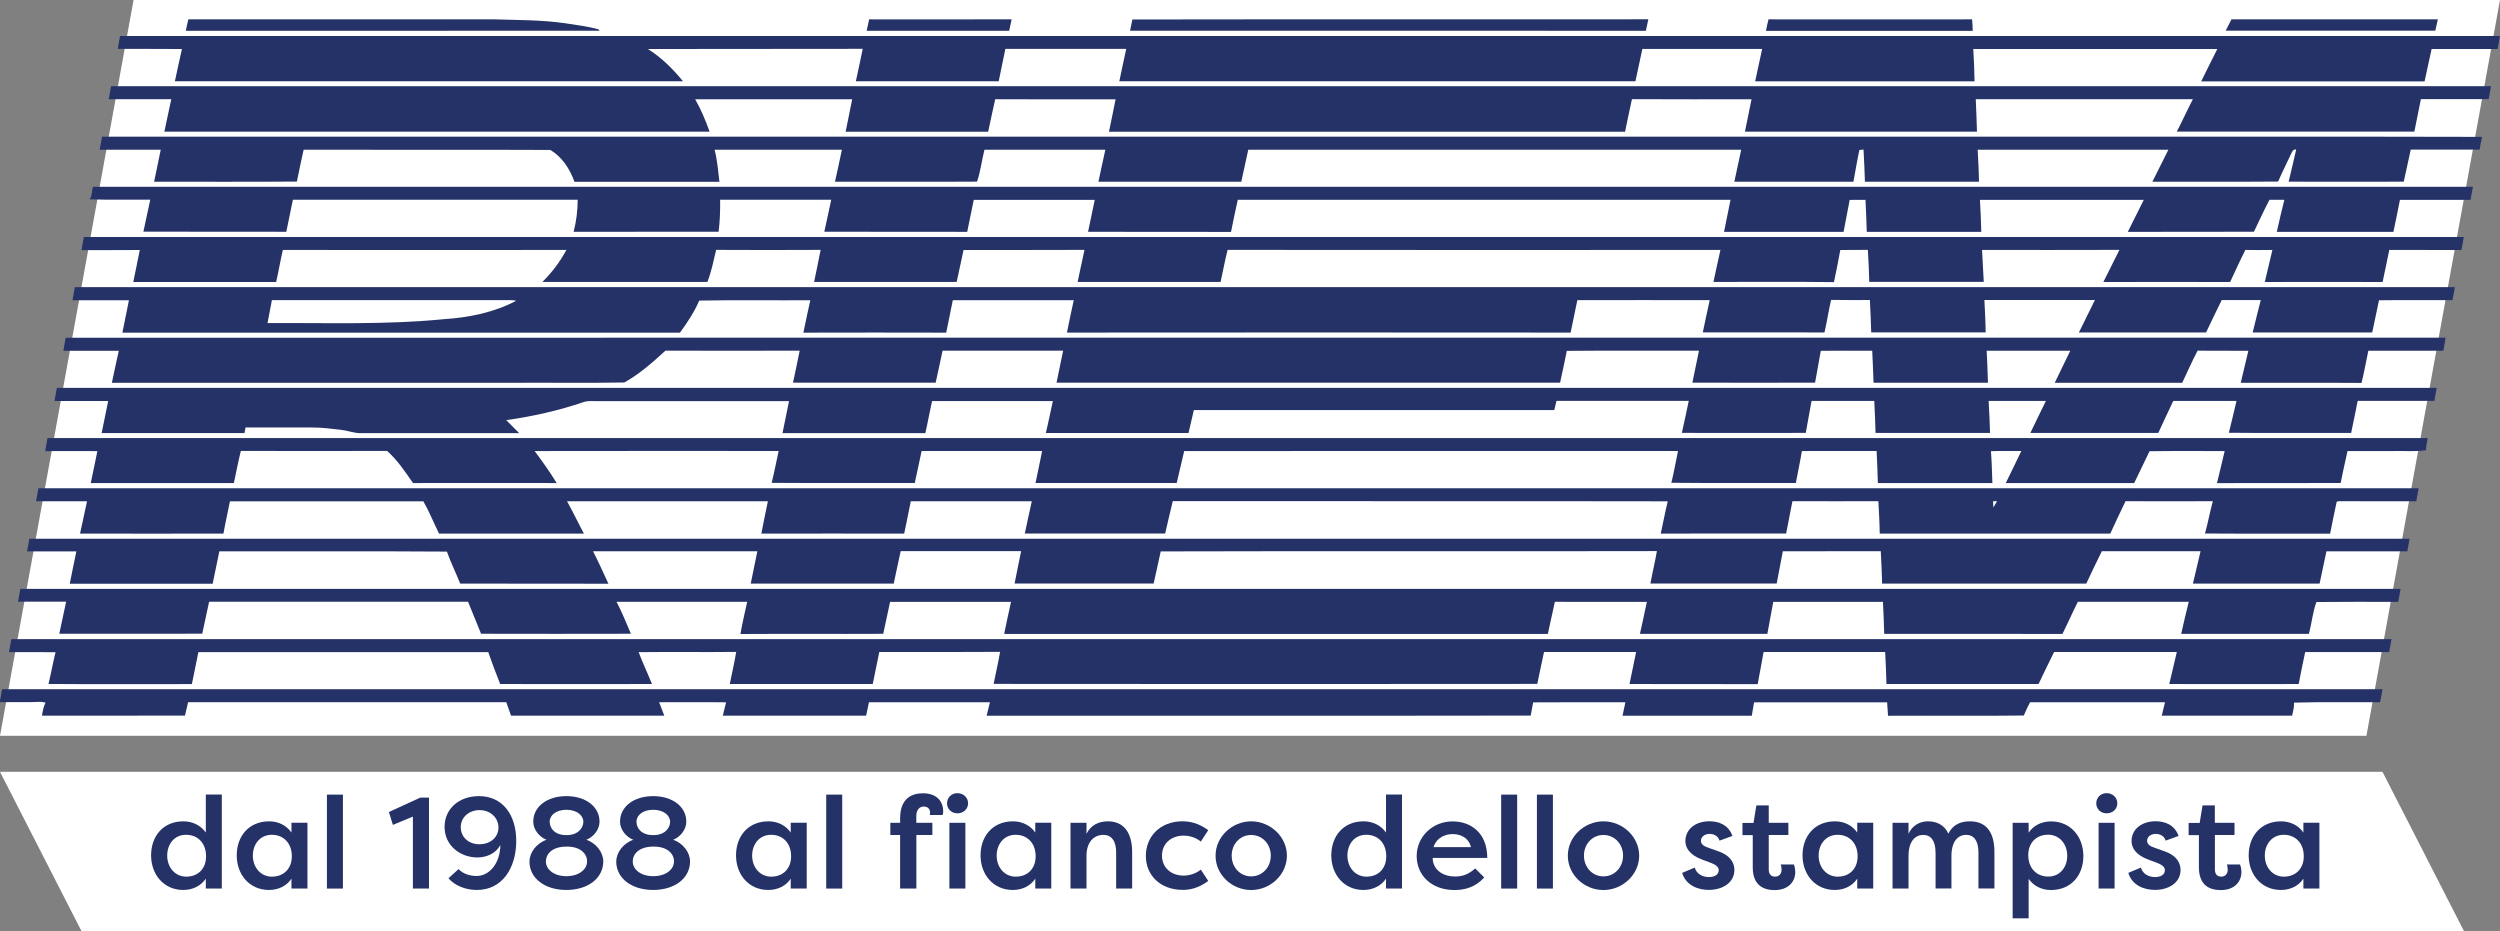
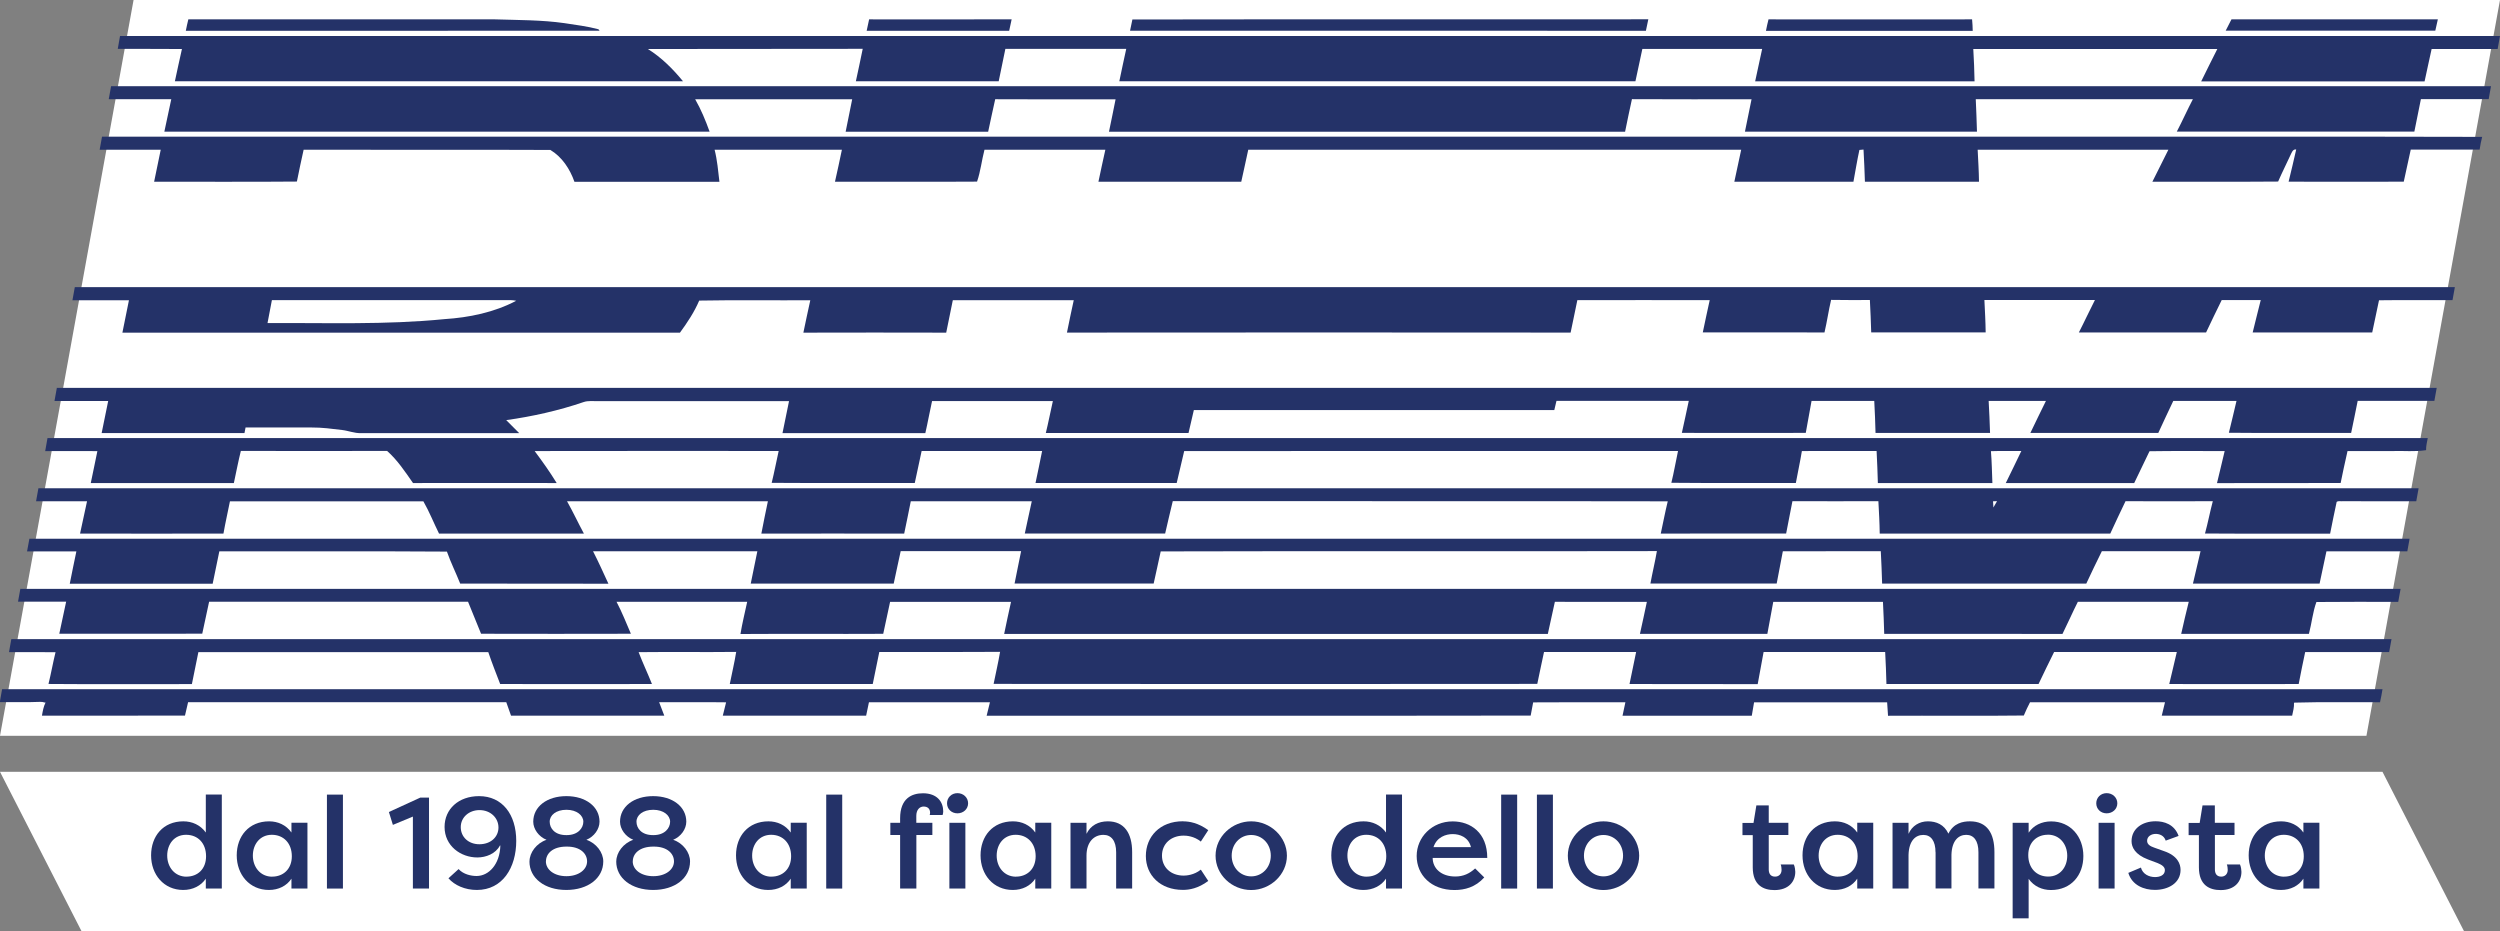
<svg xmlns="http://www.w3.org/2000/svg" id="Livello_2" data-name="Livello 2" viewBox="0 0 393.81 146.68">
  <rect x="0" y="0" width="393.81" height="146.68" fill="#808080" stroke="none" />
  <g id="Livello_1-2" data-name="Livello 1">
    <g>
      <polygon points="388.14 146.68 12.84 146.68 0 121.58 375.3 121.58 388.14 146.68" fill="#fff" stroke-width="0" />
      <polygon points="393.81 0 21.04 0 0 115.91 372.77 115.91 393.81 0" fill="#fff" stroke-width="0" />
      <g>
        <path d="M18.92,5.67c124.96,0,249.92,0,374.89,0-.12.68-.24,1.37-.37,2.05-3.47,0-6.94,0-10.4,0-.39,1.7-.73,3.4-1.11,5.1-11.73,0-23.46,0-35.19,0,.83-1.71,1.69-3.4,2.54-5.1-12.81,0-25.63,0-38.44,0,.09,1.7.18,3.39.2,5.09-11.52,0-23.04,0-34.56,0,.38-1.7.72-3.4,1.1-5.1-6.29.01-12.58,0-18.87,0-.36,1.7-.72,3.4-1.09,5.09-27.1-.01-54.2,0-81.3,0,.36-1.7.71-3.4,1.09-5.1-6.35,0-12.69,0-19.04,0-.36,1.7-.7,3.4-1.05,5.1-7.5,0-15,0-22.5,0,.36-1.7.74-3.4,1.08-5.11-11.28.04-22.56-.01-33.84.03,2.14,1.34,3.94,3.14,5.53,5.08-26.68,0-53.36,0-80.04,0,.38-1.69.71-3.39,1.11-5.08-3.37-.04-6.74,0-10.11-.02.11-.68.23-1.36.36-2.05Z" fill="#243268" stroke-width="0" />
        <path d="M17.13,15.62c.12-.68.24-1.36.37-2.04,124.96,0,249.93,0,374.89,0-.12.68-.25,1.36-.36,2.04h-10.68c-.34,1.7-.69,3.41-1.03,5.11-12.48-.01-24.95,0-37.42,0,.88-1.68,1.65-3.42,2.53-5.1-11.4-.01-22.8,0-34.2,0,.06,1.7.16,3.41.19,5.11-12.18-.01-24.37,0-36.55,0,.34-1.7.7-3.4,1.04-5.1-6.28-.01-12.56.02-18.84-.02-.39,1.7-.72,3.42-1.08,5.13-27.1-.01-54.2,0-81.3,0,.34-1.7.72-3.4,1.04-5.1-6.32-.01-12.64.02-18.96-.02-.4,1.7-.73,3.42-1.11,5.12-7.48,0-14.97,0-22.45,0,.33-1.71.69-3.41,1.03-5.11-8.24,0-16.49,0-24.73,0,.93,1.62,1.64,3.35,2.27,5.1-28.63.01-57.26,0-85.89,0,.37-1.7.73-3.41,1.09-5.11-3.28,0-6.57,0-9.85,0Z" fill="#243268" stroke-width="0" />
        <path d="M16.06,21.53c103.52,0,207.03,0,310.55,0,21.46.02,42.93-.03,64.39.03-.18.66-.29,1.34-.4,2.01-3.62,0-7.23,0-10.85,0-.39,1.68-.71,3.37-1.1,5.05-6.05,0-12.09.02-18.14,0,.41-1.69.82-3.38,1.2-5.08-.56-.06-.7.49-.9.88-.64,1.4-1.34,2.77-1.95,4.18-6.6.06-13.21,0-19.81.03.84-1.68,1.68-3.36,2.52-5.04-10.01,0-20.03,0-30.04,0,.08,1.68.19,3.36.21,5.04-5.99,0-11.98,0-17.97,0-.07-1.69-.11-3.38-.22-5.07-.16.01-.49.04-.65.06-.36,1.66-.63,3.34-.94,5.01-6.25,0-12.51,0-18.76,0,.37-1.68.72-3.36,1.08-5.04-25.88,0-51.77,0-77.65,0-.38,1.68-.71,3.37-1.1,5.04-7.5,0-15,0-22.5,0,.36-1.68.71-3.36,1.09-5.04-6.35,0-12.69,0-19.04,0-.43,1.66-.62,3.43-1.17,5.02-7.46.05-14.92,0-22.38.02.39-1.67.73-3.36,1.09-5.04-6.68,0-13.37,0-20.05,0,.42,1.65.56,3.36.76,5.05-7.62,0-15.23,0-22.84,0-.7-2-1.94-3.91-3.79-5.02-12.96-.06-25.92,0-38.87-.03-.36,1.67-.74,3.34-1.06,5.01-7.5.07-14.99.01-22.49.03.34-1.68.68-3.36,1.04-5.04-3.21,0-6.41,0-9.62,0,.12-.68.25-1.36.37-2.04Z" fill="#243268" stroke-width="0" />
-         <path d="M14.64,29.43c124.97,0,249.93,0,374.9,0-.12.68-.25,1.37-.37,2.05-3.71,0-7.42-.01-11.12,0-.33,1.68-.67,3.36-1.03,5.04-6.12,0-12.24,0-18.37,0,.38-1.69.77-3.37,1.19-5.05-.78,0-1.56,0-2.34,0-.87,1.65-1.64,3.35-2.45,5.03-6.62.04-13.24,0-19.87.02.85-1.68,1.68-3.36,2.52-5.04-8.6,0-17.21,0-25.81,0,.11,1.68.16,3.36.21,5.04-6.01,0-12.03,0-18.04,0-.03-1.68-.13-3.36-.2-5.04-.83,0-1.66,0-2.49.01-.31,1.68-.65,3.35-.96,5.03-6.28-.01-12.55,0-18.83,0,.32-1.69.7-3.36,1.02-5.05-25.87,0-51.75.02-77.62,0-.39,1.68-.71,3.37-1.06,5.06-7.51-.02-15.02.02-22.52-.02.36-1.67.69-3.35,1.05-5.03-6.35,0-12.7-.01-19.06,0-.33,1.68-.69,3.36-1.03,5.04-7.51-.02-15.01.01-22.51-.02.39-1.67.72-3.36,1.09-5.04-5.83.01-11.66,0-17.5,0,.02,1.68-.03,3.37-.24,5.04-7.61.02-15.23,0-22.84.01.43-1.64.64-3.35.64-5.05-14.96,0-29.91,0-44.86,0-.35,1.68-.7,3.36-1.04,5.05-7.5-.02-15.01.01-22.51-.02.34-1.55.68-3.1,1-4.66.02-.09.06-.28.08-.38-3.18-.02-6.36.06-9.54-.05.39-.58.33-1.33.51-1.99Z" fill="#243268" stroke-width="0" />
-         <path d="M12.86,39.39c.09-.69.22-1.37.35-2.06,124.97,0,249.94,0,374.9,0-.12.68-.25,1.37-.37,2.05-3.79,0-7.58,0-11.37-.01-.37,1.68-.67,3.37-1.05,5.05-6.19-.02-12.37-.01-18.56,0,.4-1.68.8-3.37,1.2-5.05-1.42.02-2.84.03-4.26,0-.84,1.66-1.61,3.36-2.4,5.05-6.66,0-13.31-.02-19.97,0,.84-1.68,1.69-3.37,2.53-5.06-7.21.04-14.43,0-21.64.01.1,1.68.19,3.35.27,5.03-6.01,0-12.03,0-18.04,0-.04-1.68-.11-3.36-.22-5.04-1.45.02-2.9,0-4.34.02-.31,1.69-.63,3.38-1,5.06-6.33-.08-12.66-.02-18.98-.03.38-1.68.7-3.36,1.1-5.04-25.88,0-51.76.03-77.63-.01-.43,1.67-.73,3.37-1.11,5.05-7.51,0-15.01,0-22.52,0,.36-1.68.72-3.36,1.08-5.05-6.35.04-12.7,0-19.05.02-.36,1.68-.71,3.35-1.08,5.03-7.49,0-14.98,0-22.46,0,.36-1.68.69-3.36,1.03-5.05-5.48.03-10.97.03-16.46,0-.41,1.7-.74,3.42-1.38,5.05-8.67-.01-17.33,0-25.99,0,1.5-1.49,2.79-3.18,3.78-5.04-14.88.01-29.77.03-44.66,0-.4,1.67-.67,3.37-1.06,5.05-7.5,0-15.01,0-22.51,0,.36-1.68.69-3.36,1.03-5.04-3.04.04-6.09,0-9.14.02Z" fill="#243268" stroke-width="0" />
        <path id="_Tracciato_" data-name="&amp;lt;Tracciato&amp;gt;" d="M11.79,45.23c124.97,0,249.94,0,374.91,0-.12.68-.24,1.37-.37,2.05-3.86.01-7.72-.03-11.58.02-.35,1.69-.71,3.38-1.07,5.07-6.28,0-12.55,0-18.83,0,.44-1.7.82-3.4,1.27-5.1-2.05,0-4.1,0-6.15,0-.85,1.69-1.64,3.4-2.46,5.1-6.68,0-13.36-.01-20.04,0,.87-1.68,1.66-3.42,2.53-5.11-5.8,0-11.6,0-17.41,0,.08,1.7.18,3.4.2,5.1-6.01,0-12.02,0-18.03,0-.06-1.7-.11-3.4-.21-5.1-2.04,0-4.08.02-6.11-.02-.4,1.7-.64,3.43-1.04,5.13-6.39-.03-12.78,0-19.17-.01.36-1.69.71-3.39,1.09-5.08-6.95-.02-13.9,0-20.85,0-.35,1.7-.7,3.4-1.06,5.11-26.45-.03-52.89-.02-79.34,0,.33-1.71.71-3.4,1.07-5.1-6.35,0-12.7,0-19.05,0-.34,1.7-.68,3.41-1.04,5.11-7.5-.03-15-.01-22.5,0,.36-1.7.71-3.41,1.09-5.1-5.83.03-11.67-.06-17.5.05-.77,1.81-1.87,3.46-3.03,5.05-29.28,0-58.55,0-87.83,0,.33-1.7.69-3.4,1.03-5.1-2.97,0-5.94,0-8.9,0,.12-.68.24-1.37.37-2.05ZM42.83,47.28c-.22,1.2-.45,2.41-.69,3.61,9.29-.05,18.61.3,27.87-.62,3.9-.25,7.83-1.06,11.31-2.89-.28-.06-.56-.09-.84-.1-12.55,0-25.1,0-37.65,0Z" fill="#243268" stroke-width="0" />
-         <path d="M10.35,53.2h.04c124.95-.02,249.9,0,374.85-.01-.1.69-.23,1.38-.35,2.06-3.94,0-7.88,0-11.82,0-.37,1.69-.65,3.39-1.07,5.07-6.34-.05-12.69,0-19.03-.02.4-1.68.79-3.36,1.2-5.04-2.66-.03-5.32.02-7.99-.03-.88,1.65-1.61,3.38-2.43,5.07-6.69,0-13.39,0-20.08,0,.81-1.68,1.62-3.37,2.45-5.05-4.39,0-8.78,0-13.17,0,.07,1.68.17,3.36.2,5.04-6.01,0-12.02,0-18.02,0-.05-1.68-.14-3.36-.21-5.04-2.7,0-5.4-.02-8.1.01-.28,1.68-.62,3.34-.9,5.02-6.44.02-12.89,0-19.33,0,.34-1.68.68-3.36,1.04-5.04-6.94.02-13.88-.04-20.82.03-.32,1.68-.7,3.34-1.06,5.01-26.44,0-52.88,0-79.32,0,.34-1.68.68-3.36,1.04-5.04-6.33,0-12.66,0-18.99,0-.36,1.68-.71,3.36-1.09,5.04-7.49,0-14.98,0-22.47,0,.38-1.67.69-3.36,1.05-5.04-7.05,0-14.1.02-21.15,0-2.01,1.84-4.08,3.68-6.47,5.01-5.96.11-11.92.01-17.88.05H17.62c.37-1.68.71-3.36,1.09-5.04-2.91-.01-5.82-.01-8.73,0,.12-.69.24-1.37.36-2.06Z" fill="#243268" stroke-width="0" />
        <path d="M8.93,61.1c124.97,0,249.94,0,374.91,0-.12.68-.24,1.36-.37,2.05-4.03,0-8.05,0-12.08,0-.34,1.68-.67,3.37-1.03,5.05-6.42-.03-12.84.04-19.26-.03.42-1.66.8-3.34,1.2-5.01-3.32,0-6.64,0-9.96,0-.79,1.68-1.59,3.35-2.36,5.04h-20.15c.82-1.68,1.61-3.37,2.45-5.04h-9.02c.08,1.68.18,3.36.22,5.04-6.01,0-12.03,0-18.04,0-.03-1.68-.12-3.36-.2-5.04-3.29,0-6.59,0-9.88,0-.3,1.68-.62,3.35-.91,5.03-6.51.02-13.01,0-19.52,0,.38-1.68.73-3.36,1.09-5.04-6.95,0-13.89,0-20.84,0-.11.48-.22.96-.34,1.44-18.93-.01-37.85,0-56.78,0-.29,1.2-.55,2.41-.84,3.62-7.49,0-14.98,0-22.48,0,.41-1.67.73-3.36,1.11-5.03-6.34,0-12.69.01-19.03,0-.38,1.68-.67,3.38-1.06,5.05-7.5,0-15,0-22.5,0,.35-1.68.69-3.36,1.03-5.04-10.04,0-20.09,0-30.13,0-.74.02-1.5-.1-2.21.14-3.96,1.35-8.06,2.27-12.21,2.85.67.69,1.37,1.36,2.05,2.05-8.31,0-16.63,0-24.94,0-1.03.03-1.99-.39-3-.5-1.57-.19-3.15-.4-4.74-.39-3.48,0-6.95,0-10.43,0-.06.29-.12.58-.17.88-7.5,0-15,0-22.5,0,.35-1.68.69-3.36,1.03-5.05-2.82,0-5.64,0-8.46,0,.12-.68.24-1.37.37-2.05Z" fill="#243268" stroke-width="0" />
        <path d="M7.49,69.01h.05c124.96-.01,249.92,0,374.89,0-.11.63-.29,1.26-.26,1.9-1.74.28-3.53.08-5.3.14-2.36,0-4.72,0-7.08,0-.02.09-.06.28-.08.37-.36,1.55-.68,3.1-1,4.66-6.49.04-12.99,0-19.48.02.42-1.68.8-3.37,1.21-5.05-3.95.02-7.9-.04-11.84.03-.8,1.67-1.61,3.34-2.41,5.01-6.74.01-13.49,0-20.23,0,.84-1.67,1.63-3.37,2.45-5.05-1.6.02-3.19-.03-4.79.03.14,1.67.16,3.34.23,5.02-6.01,0-12.03,0-18.04,0-.03-1.68-.13-3.36-.2-5.05-3.92,0-7.85-.01-11.77.01-.27,1.69-.65,3.35-.95,5.03-6.54-.03-13.08.04-19.61-.03.41-1.66.69-3.34,1.05-5.01-25.93.02-51.86-.01-77.79.01-.38,1.68-.78,3.36-1.18,5.03-7.41,0-14.82,0-22.24,0,.37-1.67.69-3.36,1.04-5.04-6.33,0-12.65,0-18.98,0-.36,1.68-.73,3.36-1.08,5.04-7.51-.01-15.03.03-22.54-.02.41-1.67.73-3.35,1.1-5.02-12.81,0-25.63-.02-38.44.01,1.22,1.64,2.41,3.3,3.47,5.04-7.55-.02-15.09-.01-22.63,0-1.24-1.78-2.45-3.61-4.08-5.06-7.68.02-15.36.02-23.04,0-.41,1.67-.74,3.37-1.1,5.06-7.51,0-15.02,0-22.54,0,.37-1.67.68-3.36,1.04-5.03-2.74-.02-5.48,0-8.22,0,.12-.68.25-1.36.36-2.04Z" fill="#243268" stroke-width="0" />
        <path id="_Tracciato_-2" data-name="&amp;lt;Tracciato&amp;gt;" d="M6.07,76.91h.04c124.96-.01,249.92,0,374.88,0-.13.68-.25,1.37-.37,2.05-3.83,0-7.66.01-11.49-.01-.35.05-.76-.1-1.05.11-.36,1.66-.7,3.33-1.03,5-6.57-.02-13.14.03-19.71-.02.46-1.68.78-3.4,1.23-5.09-4.58.02-9.17.02-13.75,0-.83,1.69-1.6,3.4-2.4,5.1-12.11,0-24.21,0-36.32,0-.02-1.7-.12-3.4-.21-5.1-4.51.02-9.03,0-13.54,0-.35,1.69-.64,3.4-.99,5.09-6.58.02-13.17,0-19.75.01.37-1.69.69-3.4,1.1-5.08-25.99-.05-51.98,0-77.97-.03-.42,1.69-.8,3.4-1.2,5.1-7.37,0-14.74.01-22.11,0,.38-1.69.71-3.39,1.1-5.08-6.35,0-12.71-.01-19.06,0-.32,1.7-.7,3.4-1.04,5.1-7.5-.02-15-.01-22.5,0,.31-1.71.69-3.4,1.03-5.1-10.55,0-21.09,0-31.64,0,.94,1.67,1.75,3.41,2.66,5.1-7.61,0-15.22,0-22.82,0-.84-1.69-1.53-3.45-2.47-5.09-10.16,0-20.31,0-30.47,0-.33,1.7-.73,3.38-1.02,5.08-7.53.02-15.06.02-22.59,0,.38-1.69.72-3.4,1.1-5.09-2.68,0-5.35,0-8.03,0,.12-.68.25-1.37.37-2.05ZM313.95,78.96c.02.33.04.65.06.98.2-.32.38-.66.57-.99-.16,0-.47,0-.63.01Z" fill="#243268" stroke-width="0" />
        <path d="M4.65,84.86c124.97.02,249.95,0,374.92,0-.12.66-.24,1.33-.36,1.99-4.25,0-8.49-.01-12.74,0-.35,1.7-.72,3.39-1.08,5.08-6.65,0-13.3,0-19.95,0,.41-1.7.79-3.4,1.2-5.1-5.18,0-10.37,0-15.55,0-.84,1.69-1.65,3.39-2.45,5.1-10.72,0-21.44,0-32.16,0-.05-1.7-.12-3.4-.21-5.1-5.14.01-10.29-.01-15.43.01-.31,1.7-.64,3.39-.97,5.08-6.63,0-13.26,0-19.89,0,.31-1.71.73-3.4,1.02-5.11-26.06.06-52.11-.03-78.16.05-.34,1.69-.76,3.37-1.11,5.06-7.3,0-14.61,0-21.91,0,.32-1.7.7-3.39,1.03-5.1-6.32,0-12.64.01-18.97,0-.39,1.7-.72,3.41-1.1,5.11-7.51,0-15.02,0-22.52,0,.33-1.7.71-3.39,1.04-5.09-8.63,0-17.25,0-25.88,0,.86,1.68,1.63,3.4,2.42,5.11-7.78-.03-15.56.01-23.35-.02-.67-1.69-1.49-3.32-2.09-5.04-11.95-.09-23.9-.01-35.85-.04-.35,1.7-.71,3.4-1.05,5.1-7.5,0-15.01,0-22.51,0,.33-1.7.69-3.4,1.04-5.09-2.59,0-5.18,0-7.77,0,.12-.66.24-1.33.37-1.99Z" fill="#243268" stroke-width="0" />
        <path d="M3.22,92.76h374.93c-.12.68-.25,1.37-.37,2.05-4.3,0-8.59-.03-12.89.02-.58,1.58-.74,3.37-1.18,5.02-6.71,0-13.41,0-20.12,0,.37-1.69.78-3.37,1.19-5.05-5.82,0-11.65,0-17.47,0-.84,1.67-1.59,3.38-2.42,5.06-9.36-.03-18.72,0-28.08-.01-.03-1.68-.13-3.36-.2-5.04-5.76,0-11.52,0-17.28,0-.32,1.68-.61,3.36-.93,5.04-6.69,0-13.38,0-20.07,0,.39-1.67.72-3.36,1.09-5.04-4.83-.01-9.66.02-14.49-.01-.4,1.68-.71,3.38-1.11,5.06-28.55-.01-57.1,0-85.64,0,.35-1.68.7-3.37,1.08-5.05-6.35,0-12.7,0-19.05,0-.37,1.67-.73,3.35-1.08,5.03-7.5.04-14.99-.02-22.49.03.28-1.7.7-3.38,1.06-5.07-6.86.01-13.72,0-20.58,0,.86,1.63,1.53,3.34,2.26,5.03-7.87.03-15.73.01-23.6,0-.71-1.67-1.34-3.37-2.05-5.04-13.6,0-27.19,0-40.79,0-.37,1.68-.73,3.35-1.08,5.03-7.51.02-15.01,0-22.52.01.35-1.68.71-3.37,1.08-5.05-2.53,0-5.06,0-7.58,0,.12-.69.24-1.37.37-2.05Z" fill="#243268" stroke-width="0" />
        <path d="M1.79,100.68c124.98,0,249.95,0,374.93,0-.12.68-.25,1.36-.37,2.04h-.06c-4.39,0-8.78,0-13.17,0-.35,1.67-.71,3.35-1.02,5.03-6.8.02-13.6,0-20.39,0,.39-1.68.81-3.36,1.19-5.04-6.44,0-12.89,0-19.33,0-.84,1.67-1.64,3.36-2.45,5.04-7.99,0-15.97,0-23.96,0-.03-1.68-.12-3.36-.2-5.04-6.38,0-12.77,0-19.15,0-.3,1.69-.62,3.37-.93,5.06-6.73-.03-13.46,0-20.19-.02.35-1.68.68-3.36,1.04-5.04-4.84,0-9.68,0-14.51,0-.34,1.67-.73,3.34-1.06,5.02-28.55.04-57.09.02-85.64,0,.34-1.68.73-3.36,1.02-5.05-6.34.05-12.69,0-19.03.03-.33,1.68-.69,3.36-1.03,5.04-7.51,0-15.01,0-22.52,0,.33-1.69.74-3.36,1.01-5.06-5.12.06-10.25-.02-15.37.04.64,1.69,1.43,3.33,2.1,5.02-7.97,0-15.94.02-23.91,0-.64-1.67-1.3-3.33-1.87-5.02-15.22-.02-30.44,0-45.67,0-.34,1.68-.69,3.35-1.02,5.03-7.53,0-15.06.04-22.59-.02.41-1.66.7-3.34,1.11-5-2.44-.04-4.89,0-7.33-.01.11-.68.24-1.36.36-2.04Z" fill="#243268" stroke-width="0" />
        <path d="M.36,108.57h.05c124.96,0,249.93,0,374.89,0-.12.68-.22,1.37-.39,2.05-4.48.02-8.98-.07-13.45.06l-.1.03c.04.69-.15,1.36-.29,2.02-6.85.02-13.69,0-20.54,0,.17-.71.34-1.41.51-2.11-7.09,0-14.17,0-21.26,0-.36.68-.68,1.38-.98,2.09-7.13.09-14.26,0-21.39.04-.05-.71-.09-1.42-.14-2.12-6.99,0-13.98,0-20.96,0-.12.7-.25,1.41-.36,2.11-6.79.01-13.57,0-20.36,0,.15-.71.3-1.41.45-2.12-4.84.01-9.69-.02-14.53.02-.13.69-.27,1.39-.39,2.08-28.56.05-57.13.01-85.7.02.18-.7.34-1.41.52-2.12-6.35,0-12.7,0-19.06,0-.14.7-.29,1.41-.44,2.11-7.53,0-15.06,0-22.58,0,.18-.7.34-1.4.52-2.1-3.52-.05-7.04,0-10.55-.02.26.71.55,1.41.81,2.12-8.05,0-16.1,0-24.14,0-.26-.7-.51-1.41-.75-2.12-16.71,0-33.41,0-50.12,0-.17.7-.33,1.4-.49,2.11-7.51.03-15.02,0-22.53.01.12-.7.24-1.42.57-2.07h-.14c-.24-.08-.49-.11-.74-.1-2.11.09-4.22.02-6.33.04.12-.68.25-1.36.36-2.04Z" fill="#243268" stroke-width="0" />
        <path d="M29.66,3.05c16.11.01,32.22,0,48.33,0,3.65.12,7.32.08,10.95.6,1.78.28,3.59.49,5.33.96l.18.23c-21.73.02-43.46,0-65.18.01.12-.6.25-1.21.4-1.81Z" fill="#243268" stroke-width="0" />
        <path d="M136.91,3.05c7.48,0,14.97.03,22.45-.01-.14.6-.27,1.2-.39,1.81-7.48.01-14.97,0-22.45,0,.12-.6.25-1.21.39-1.81Z" fill="#243268" stroke-width="0" />
        <path d="M178.38,3.07c27.09-.05,54.18,0,81.27-.03-.12.61-.25,1.21-.38,1.81-27.09-.02-54.17,0-81.26-.01.12-.59.24-1.18.37-1.77Z" fill="#243268" stroke-width="0" />
        <path d="M278.58,3.05c10.69,0,21.38.02,32.07,0,.06.6.09,1.2.1,1.81-10.86,0-21.71,0-32.57,0,.11-.6.25-1.2.4-1.8Z" fill="#243268" stroke-width="0" />
        <path d="M351.52,3.05c10.83.01,21.67,0,32.5,0-.14.59-.27,1.19-.4,1.78-11.01.01-22.01,0-33.02,0,.31-.6.61-1.2.92-1.8Z" fill="#243268" stroke-width="0" />
      </g>
      <g>
        <path d="M34.94,125.17v14.8h-2.52v-1.56c-.76,1.13-2.05,1.78-3.56,1.78-3.05,0-5.06-2.42-5.06-5.45s1.9-5.36,5.08-5.36c1.39,0,2.68.57,3.54,1.76v-5.98h2.52ZM29.39,138.09c1.72,0,3.07-1.17,3.07-3.21s-1.27-3.38-3.15-3.38-2.97,1.49-2.97,3.28,1.17,3.32,3.05,3.32Z" fill="#243268" stroke-width="0" />
        <path d="M48.43,129.61v10.36h-2.52v-1.56c-.74,1.13-2.03,1.78-3.54,1.78-3.07,0-5.08-2.42-5.08-5.45s1.92-5.36,5.1-5.36c1.39,0,2.68.57,3.52,1.76v-1.54h2.52ZM42.88,138.09c1.72,0,3.09-1.17,3.09-3.21s-1.29-3.38-3.15-3.38-2.99,1.49-2.99,3.28,1.17,3.32,3.05,3.32Z" fill="#243268" stroke-width="0" />
        <path d="M51.5,139.97v-14.8h2.52v14.8h-2.52Z" fill="#243268" stroke-width="0" />
        <path d="M61.26,127.91l4.95-2.27h1.37v14.33h-2.54v-11.34l-3.15,1.31-.63-2.03Z" fill="#243268" stroke-width="0" />
        <path d="M78.79,133.19h-.04c-.68,1.31-2.21,1.88-3.56,1.88-2.62,0-5.16-1.82-5.16-4.81,0-2.81,2.21-4.85,5.43-4.85,3.66,0,5.86,2.87,5.86,7.06s-2.15,7.72-6.2,7.72c-1.88,0-3.52-.74-4.48-1.84l1.6-1.45c.76.84,1.99,1.09,2.83,1.09,1.92,0,3.66-1.82,3.75-4.79ZM78.52,130.35c0-1.51-1.25-2.74-2.99-2.74-1.62,0-2.95,1.11-2.95,2.68s1.23,2.7,2.93,2.7c1.82,0,3.01-1.17,3.01-2.64Z" fill="#243268" stroke-width="0" />
        <path d="M83.41,135.69c0-1.39,1.11-2.87,2.68-3.4-1.23-.49-2.09-1.7-2.09-2.85,0-2.38,2.17-4.03,5.22-4.03s5.22,1.66,5.22,4.03c0,1.15-.84,2.35-2.07,2.85,1.58.53,2.66,2.01,2.66,3.4,0,2.66-2.42,4.5-5.82,4.5s-5.81-1.84-5.81-4.5ZM85.99,135.69c0,1.29,1.29,2.33,3.23,2.33s3.26-1.04,3.26-2.33c0-1.21-1.04-2.33-3.17-2.33h-.08c-2.19,0-3.23,1.11-3.23,2.33ZM89.27,131.55c1.78,0,2.62-1.11,2.62-2.11s-1.04-1.88-2.66-1.88-2.64.84-2.64,1.88.8,2.11,2.6,2.11h.08Z" fill="#243268" stroke-width="0" />
        <path d="M97.08,135.69c0-1.39,1.11-2.87,2.68-3.4-1.23-.49-2.09-1.7-2.09-2.85,0-2.38,2.17-4.03,5.22-4.03s5.22,1.66,5.22,4.03c0,1.15-.84,2.35-2.07,2.85,1.58.53,2.66,2.01,2.66,3.4,0,2.66-2.42,4.5-5.81,4.5s-5.82-1.84-5.82-4.5ZM99.67,135.69c0,1.29,1.29,2.33,3.24,2.33s3.26-1.04,3.26-2.33c0-1.21-1.04-2.33-3.17-2.33h-.08c-2.19,0-3.24,1.11-3.24,2.33ZM102.94,131.55c1.78,0,2.62-1.11,2.62-2.11s-1.04-1.88-2.66-1.88-2.64.84-2.64,1.88.8,2.11,2.6,2.11h.08Z" fill="#243268" stroke-width="0" />
        <path d="M127.08,129.61v10.36h-2.52v-1.56c-.74,1.13-2.03,1.78-3.54,1.78-3.07,0-5.08-2.42-5.08-5.45s1.92-5.36,5.1-5.36c1.39,0,2.68.57,3.52,1.76v-1.54h2.52ZM121.53,138.09c1.72,0,3.09-1.17,3.09-3.21s-1.29-3.38-3.15-3.38-2.99,1.49-2.99,3.28,1.17,3.32,3.05,3.32Z" fill="#243268" stroke-width="0" />
        <path d="M130.15,139.97v-14.8h2.52v14.8h-2.52Z" fill="#243268" stroke-width="0" />
        <path d="M144.35,129.61h2.52v1.92h-2.52v8.44h-2.56v-8.44h-1.54v-1.92h1.54v-.7c0-3.17,1.86-3.95,3.6-3.95,2.23,0,3.19,1.35,3.19,2.85,0,.06-.02.37-.1.57h-2.03c.04-.1.06-.25.06-.35,0-.66-.41-.98-1.02-.98s-1.15.49-1.15,1.47v1.09Z" fill="#243268" stroke-width="0" />
        <path d="M150.82,124.94c.94,0,1.68.7,1.68,1.6s-.74,1.58-1.68,1.58-1.64-.68-1.64-1.58.7-1.6,1.64-1.6ZM149.55,139.97v-10.36h2.52v10.36h-2.52Z" fill="#243268" stroke-width="0" />
        <path d="M165.6,129.61v10.36h-2.52v-1.56c-.74,1.13-2.03,1.78-3.54,1.78-3.07,0-5.08-2.42-5.08-5.45s1.92-5.36,5.1-5.36c1.39,0,2.68.57,3.52,1.76v-1.54h2.52ZM160.05,138.09c1.72,0,3.09-1.17,3.09-3.21s-1.29-3.38-3.15-3.38-2.99,1.49-2.99,3.28,1.17,3.32,3.05,3.32Z" fill="#243268" stroke-width="0" />
        <path d="M168.63,129.61h2.52v1.74c.66-1.35,1.88-1.97,3.36-1.97,2.58,0,3.83,1.86,3.83,4.85v5.73h-2.52v-5.71c0-1.8-.76-2.74-2.01-2.74-1.47,0-2.66,1.11-2.66,3.28v5.18h-2.52v-10.36Z" fill="#243268" stroke-width="0" />
        <path d="M186.34,129.38c1,0,2.4.23,3.99,1.39l-1.17,1.8c-1.07-.88-2.31-.94-2.7-.94-2.01,0-3.42,1.29-3.42,3.15s1.41,3.15,3.42,3.15c.39,0,1.64-.08,2.7-.94l1.17,1.78c-1.6,1.19-2.99,1.41-3.99,1.41-3.6,0-5.84-2.33-5.84-5.34s2.17-5.47,5.84-5.47Z" fill="#243268" stroke-width="0" />
        <path d="M197.09,129.38c3.03,0,5.63,2.44,5.63,5.41s-2.6,5.41-5.63,5.41-5.61-2.4-5.61-5.41,2.62-5.41,5.61-5.41ZM197.09,138.05c1.76,0,3.09-1.43,3.09-3.26s-1.33-3.26-3.09-3.26-3.07,1.43-3.07,3.26,1.33,3.26,3.07,3.26Z" fill="#243268" stroke-width="0" />
        <path d="M220.85,125.17v14.8h-2.52v-1.56c-.76,1.13-2.05,1.78-3.56,1.78-3.05,0-5.06-2.42-5.06-5.45s1.9-5.36,5.08-5.36c1.39,0,2.68.57,3.54,1.76v-5.98h2.52ZM215.3,138.09c1.72,0,3.07-1.17,3.07-3.21s-1.27-3.38-3.15-3.38-2.97,1.49-2.97,3.28,1.17,3.32,3.05,3.32Z" fill="#243268" stroke-width="0" />
        <path d="M233.81,138.21c-1.39,1.56-3.09,1.99-4.69,1.99-3.73,0-5.96-2.42-5.96-5.36s2.4-5.45,5.67-5.45c2.81,0,5.45,1.76,5.45,5.75h-8.6c0,1.64,1.33,2.93,3.56,2.93,1.29,0,2.25-.47,3.13-1.27l1.43,1.41ZM225.81,133.44h5.9c-.39-1.6-1.8-2.05-2.87-2.05s-2.5.45-3.03,2.05Z" fill="#243268" stroke-width="0" />
        <path d="M236.47,139.97v-14.8h2.52v14.8h-2.52Z" fill="#243268" stroke-width="0" />
        <path d="M242.1,139.97v-14.8h2.52v14.8h-2.52Z" fill="#243268" stroke-width="0" />
        <path d="M252.58,129.38c3.03,0,5.63,2.44,5.63,5.41s-2.6,5.41-5.63,5.41-5.61-2.4-5.61-5.41,2.62-5.41,5.61-5.41ZM252.58,138.05c1.76,0,3.09-1.43,3.09-3.26s-1.33-3.26-3.09-3.26-3.07,1.43-3.07,3.26,1.33,3.26,3.07,3.26Z" fill="#243268" stroke-width="0" />
-         <path d="M266.97,136.67c.27,1.02,1.27,1.49,2.21,1.49.74,0,1.56-.27,1.56-1.09,0-.53-.49-.84-1.13-1.11l-1.52-.57c-2.07-.78-2.6-1.95-2.6-2.89,0-1.92,1.64-3.13,3.79-3.13,1.31,0,2.95.45,3.62,2.31l-2.03.74c-.27-.84-1.02-1.06-1.58-1.06-.66,0-1.35.37-1.35,1.09,0,.57.51.86,1.09,1.06l1.54.55c2.21.74,2.64,2.07,2.64,2.97,0,2.05-1.9,3.15-4.05,3.15-1.68,0-3.58-.7-4.18-2.68l1.99-.84Z" fill="#243268" stroke-width="0" />
        <path d="M278.62,129.61h3.09v1.92h-3.09v5.43c0,.63.27,1.13,1,1.13.61,0,1.02-.43,1.02-1.06,0-.23-.04-.63-.14-.86h2.07c.18.39.23.98.23,1.17,0,1.52-1.04,2.87-3.28,2.87-1.72,0-3.42-.74-3.42-3.58v-5.08h-1.62v-1.92h1.74l.45-2.76h1.95v2.76Z" fill="#243268" stroke-width="0" />
        <path d="M295.08,129.61v10.36h-2.52v-1.56c-.74,1.13-2.03,1.78-3.54,1.78-3.07,0-5.08-2.42-5.08-5.45s1.92-5.36,5.1-5.36c1.39,0,2.68.57,3.52,1.76v-1.54h2.52ZM289.53,138.09c1.72,0,3.09-1.17,3.09-3.21s-1.29-3.38-3.15-3.38-2.99,1.49-2.99,3.28,1.17,3.32,3.05,3.32Z" fill="#243268" stroke-width="0" />
        <path d="M304.89,134.26c0-1.8-.72-2.74-1.92-2.74s-2.27.88-2.33,3.15v5.3h-2.52v-10.36h2.52v1.74c.55-1.27,1.72-1.97,3.05-1.97s2.56.51,3.23,1.94c.82-1.66,2.27-1.94,3.4-1.94,2.68,0,3.85,1.86,3.85,4.85v5.73h-2.52v-5.71c0-1.8-.72-2.74-1.92-2.74s-2.27.88-2.33,3.15v5.3h-2.5v-5.71Z" fill="#243268" stroke-width="0" />
        <path d="M317.04,144.66v-15.05h2.52v1.56c.74-1.13,2.03-1.78,3.54-1.78,3.07,0,5.08,2.42,5.08,5.45s-1.92,5.36-5.1,5.36c-1.39,0-2.68-.57-3.52-1.76v6.22h-2.52ZM322.59,131.49c-1.72,0-3.09,1.17-3.09,3.21s1.29,3.38,3.15,3.38,2.99-1.49,2.99-3.28-1.17-3.32-3.05-3.32Z" fill="#243268" stroke-width="0" />
        <path d="M331.85,124.94c.94,0,1.68.7,1.68,1.6s-.74,1.58-1.68,1.58-1.64-.68-1.64-1.58.7-1.6,1.64-1.6ZM330.58,139.97v-10.36h2.52v10.36h-2.52Z" fill="#243268" stroke-width="0" />
        <path d="M337.25,136.67c.27,1.02,1.27,1.49,2.21,1.49.74,0,1.56-.27,1.56-1.09,0-.53-.49-.84-1.13-1.11l-1.52-.57c-2.07-.78-2.6-1.95-2.6-2.89,0-1.92,1.64-3.13,3.79-3.13,1.31,0,2.95.45,3.62,2.31l-2.03.74c-.27-.84-1.02-1.06-1.58-1.06-.66,0-1.35.37-1.35,1.09,0,.57.51.86,1.09,1.06l1.54.55c2.21.74,2.64,2.07,2.64,2.97,0,2.05-1.9,3.15-4.05,3.15-1.68,0-3.58-.7-4.18-2.68l1.99-.84Z" fill="#243268" stroke-width="0" />
        <path d="M348.9,129.61h3.09v1.92h-3.09v5.43c0,.63.27,1.13,1,1.13.61,0,1.02-.43,1.02-1.06,0-.23-.04-.63-.14-.86h2.07c.18.39.23.98.23,1.17,0,1.52-1.04,2.87-3.28,2.87-1.72,0-3.42-.74-3.42-3.58v-5.08h-1.62v-1.92h1.74l.45-2.76h1.94v2.76Z" fill="#243268" stroke-width="0" />
        <path d="M365.36,129.61v10.36h-2.52v-1.56c-.74,1.13-2.03,1.78-3.54,1.78-3.07,0-5.08-2.42-5.08-5.45s1.92-5.36,5.1-5.36c1.39,0,2.68.57,3.52,1.76v-1.54h2.52ZM359.81,138.09c1.72,0,3.09-1.17,3.09-3.21s-1.29-3.38-3.15-3.38-2.99,1.49-2.99,3.28,1.17,3.32,3.05,3.32Z" fill="#243268" stroke-width="0" />
      </g>
    </g>
  </g>
</svg>